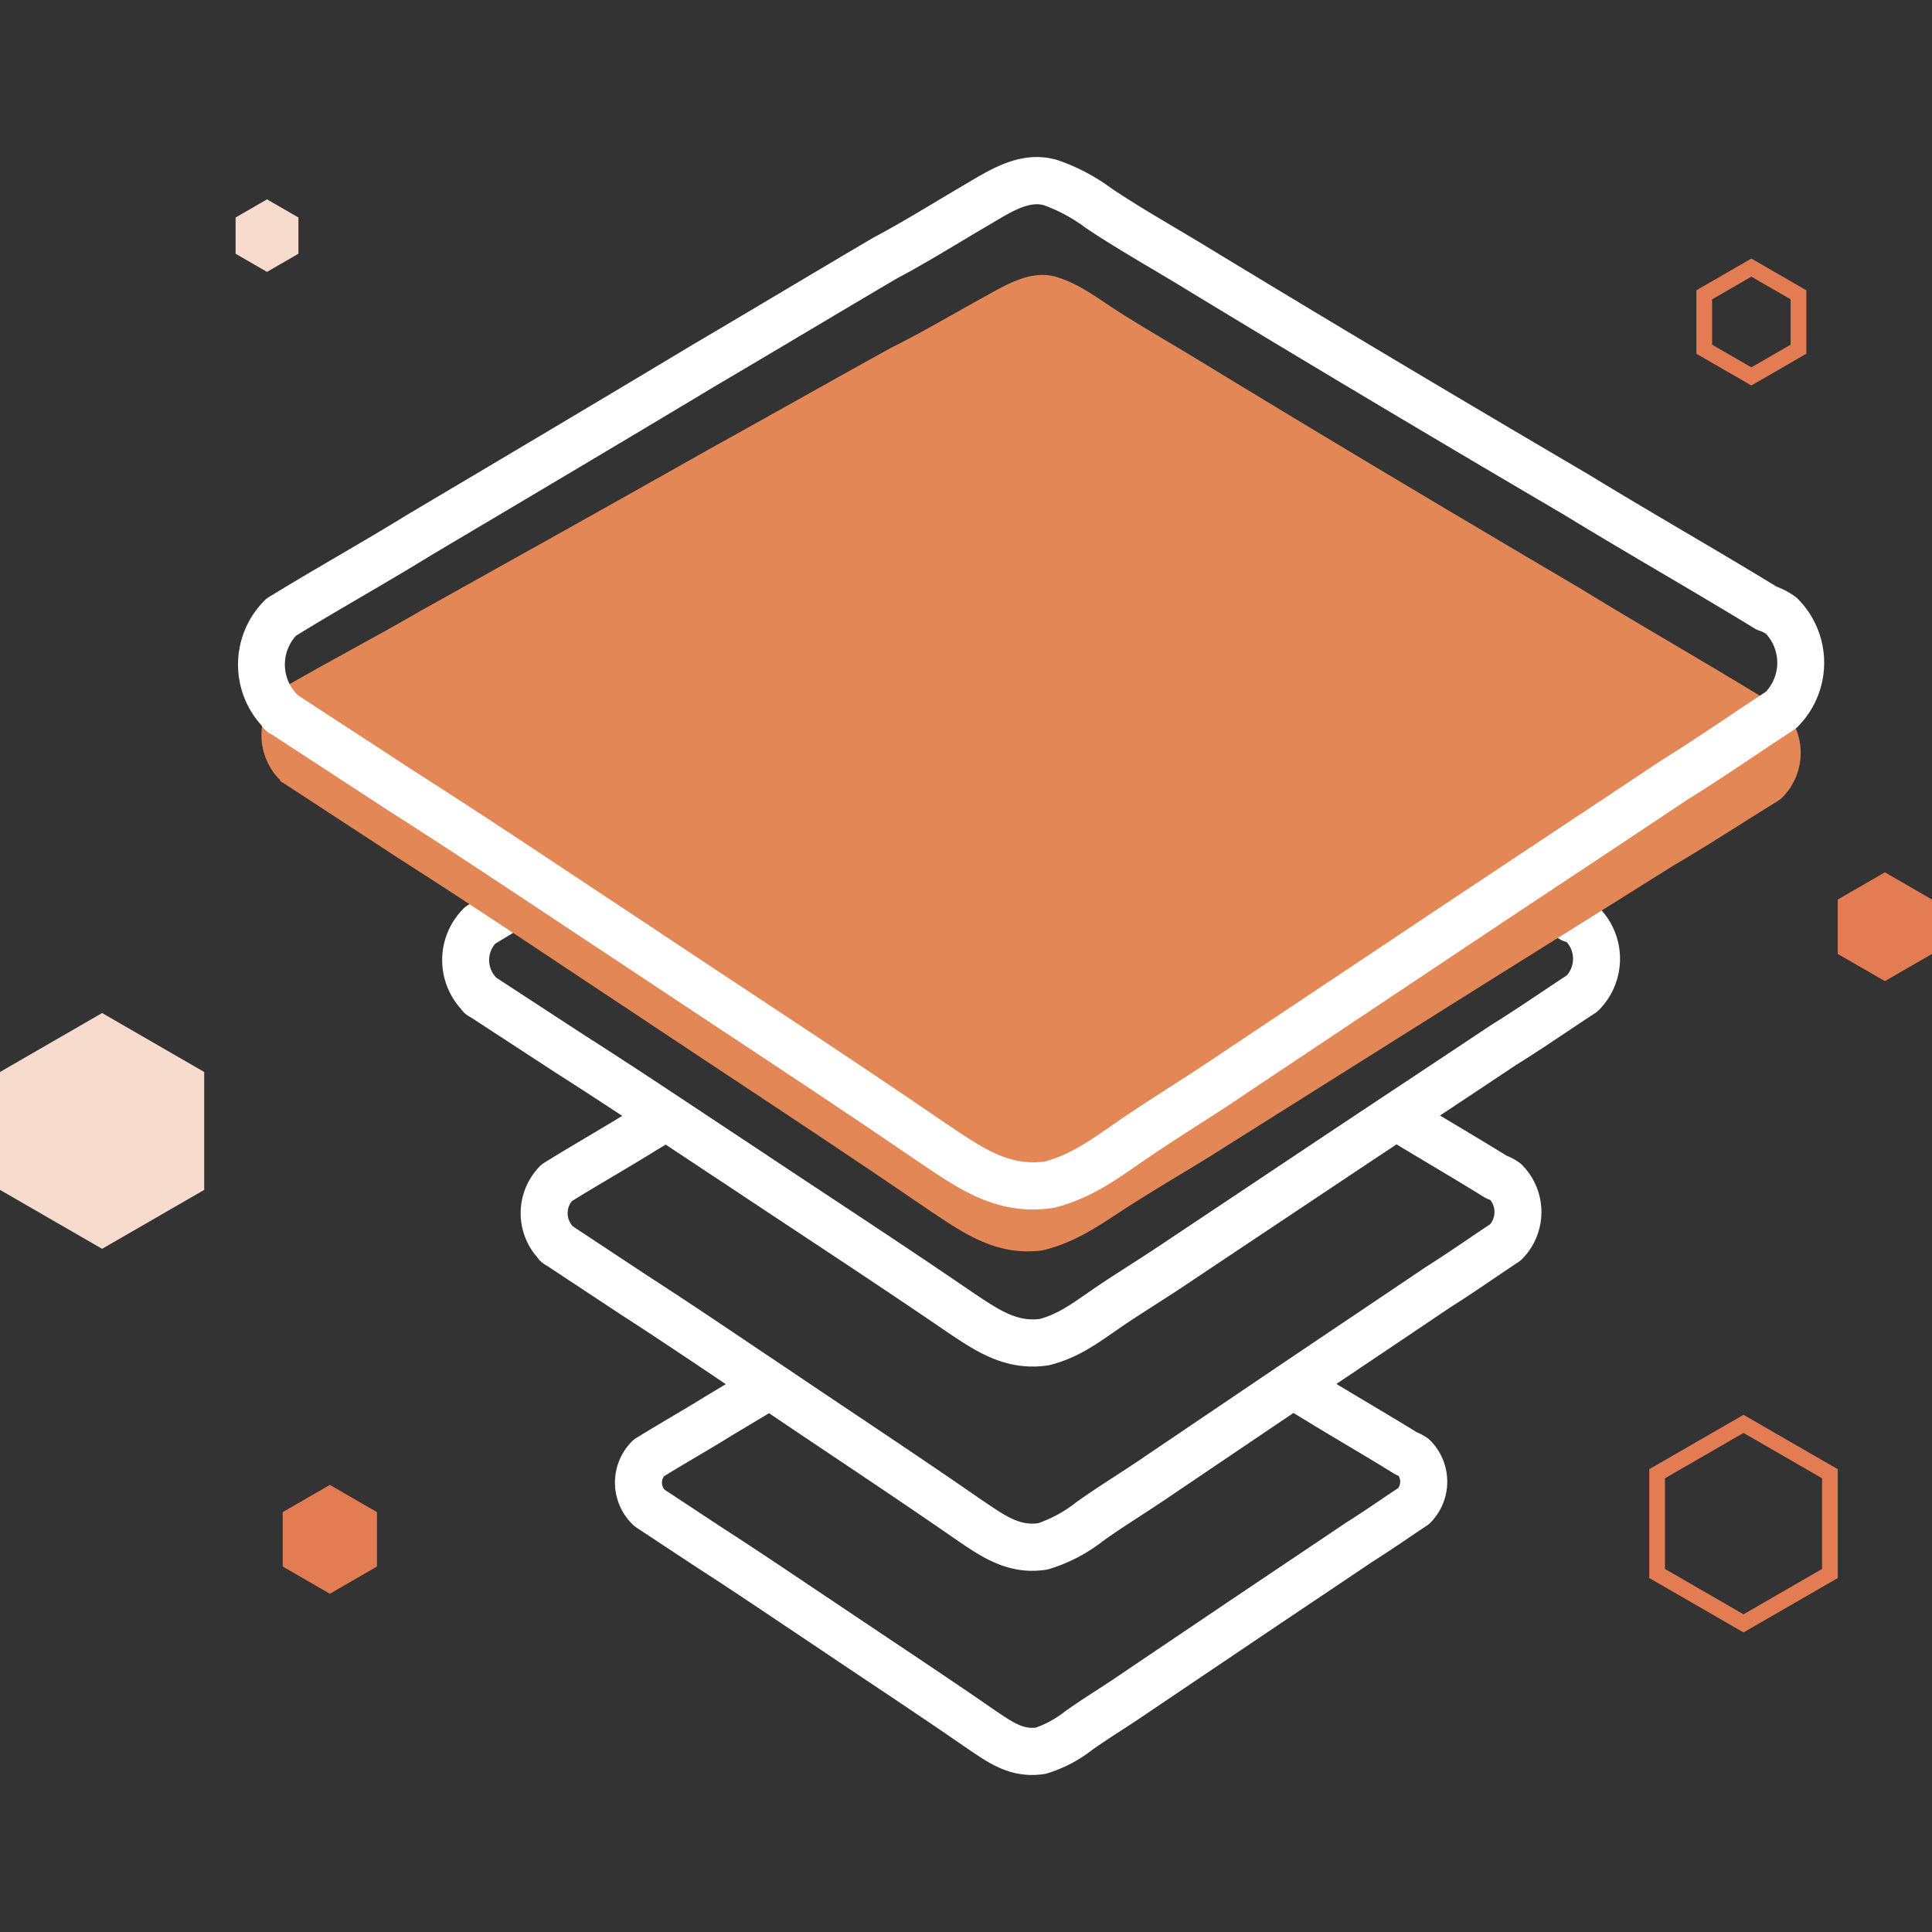
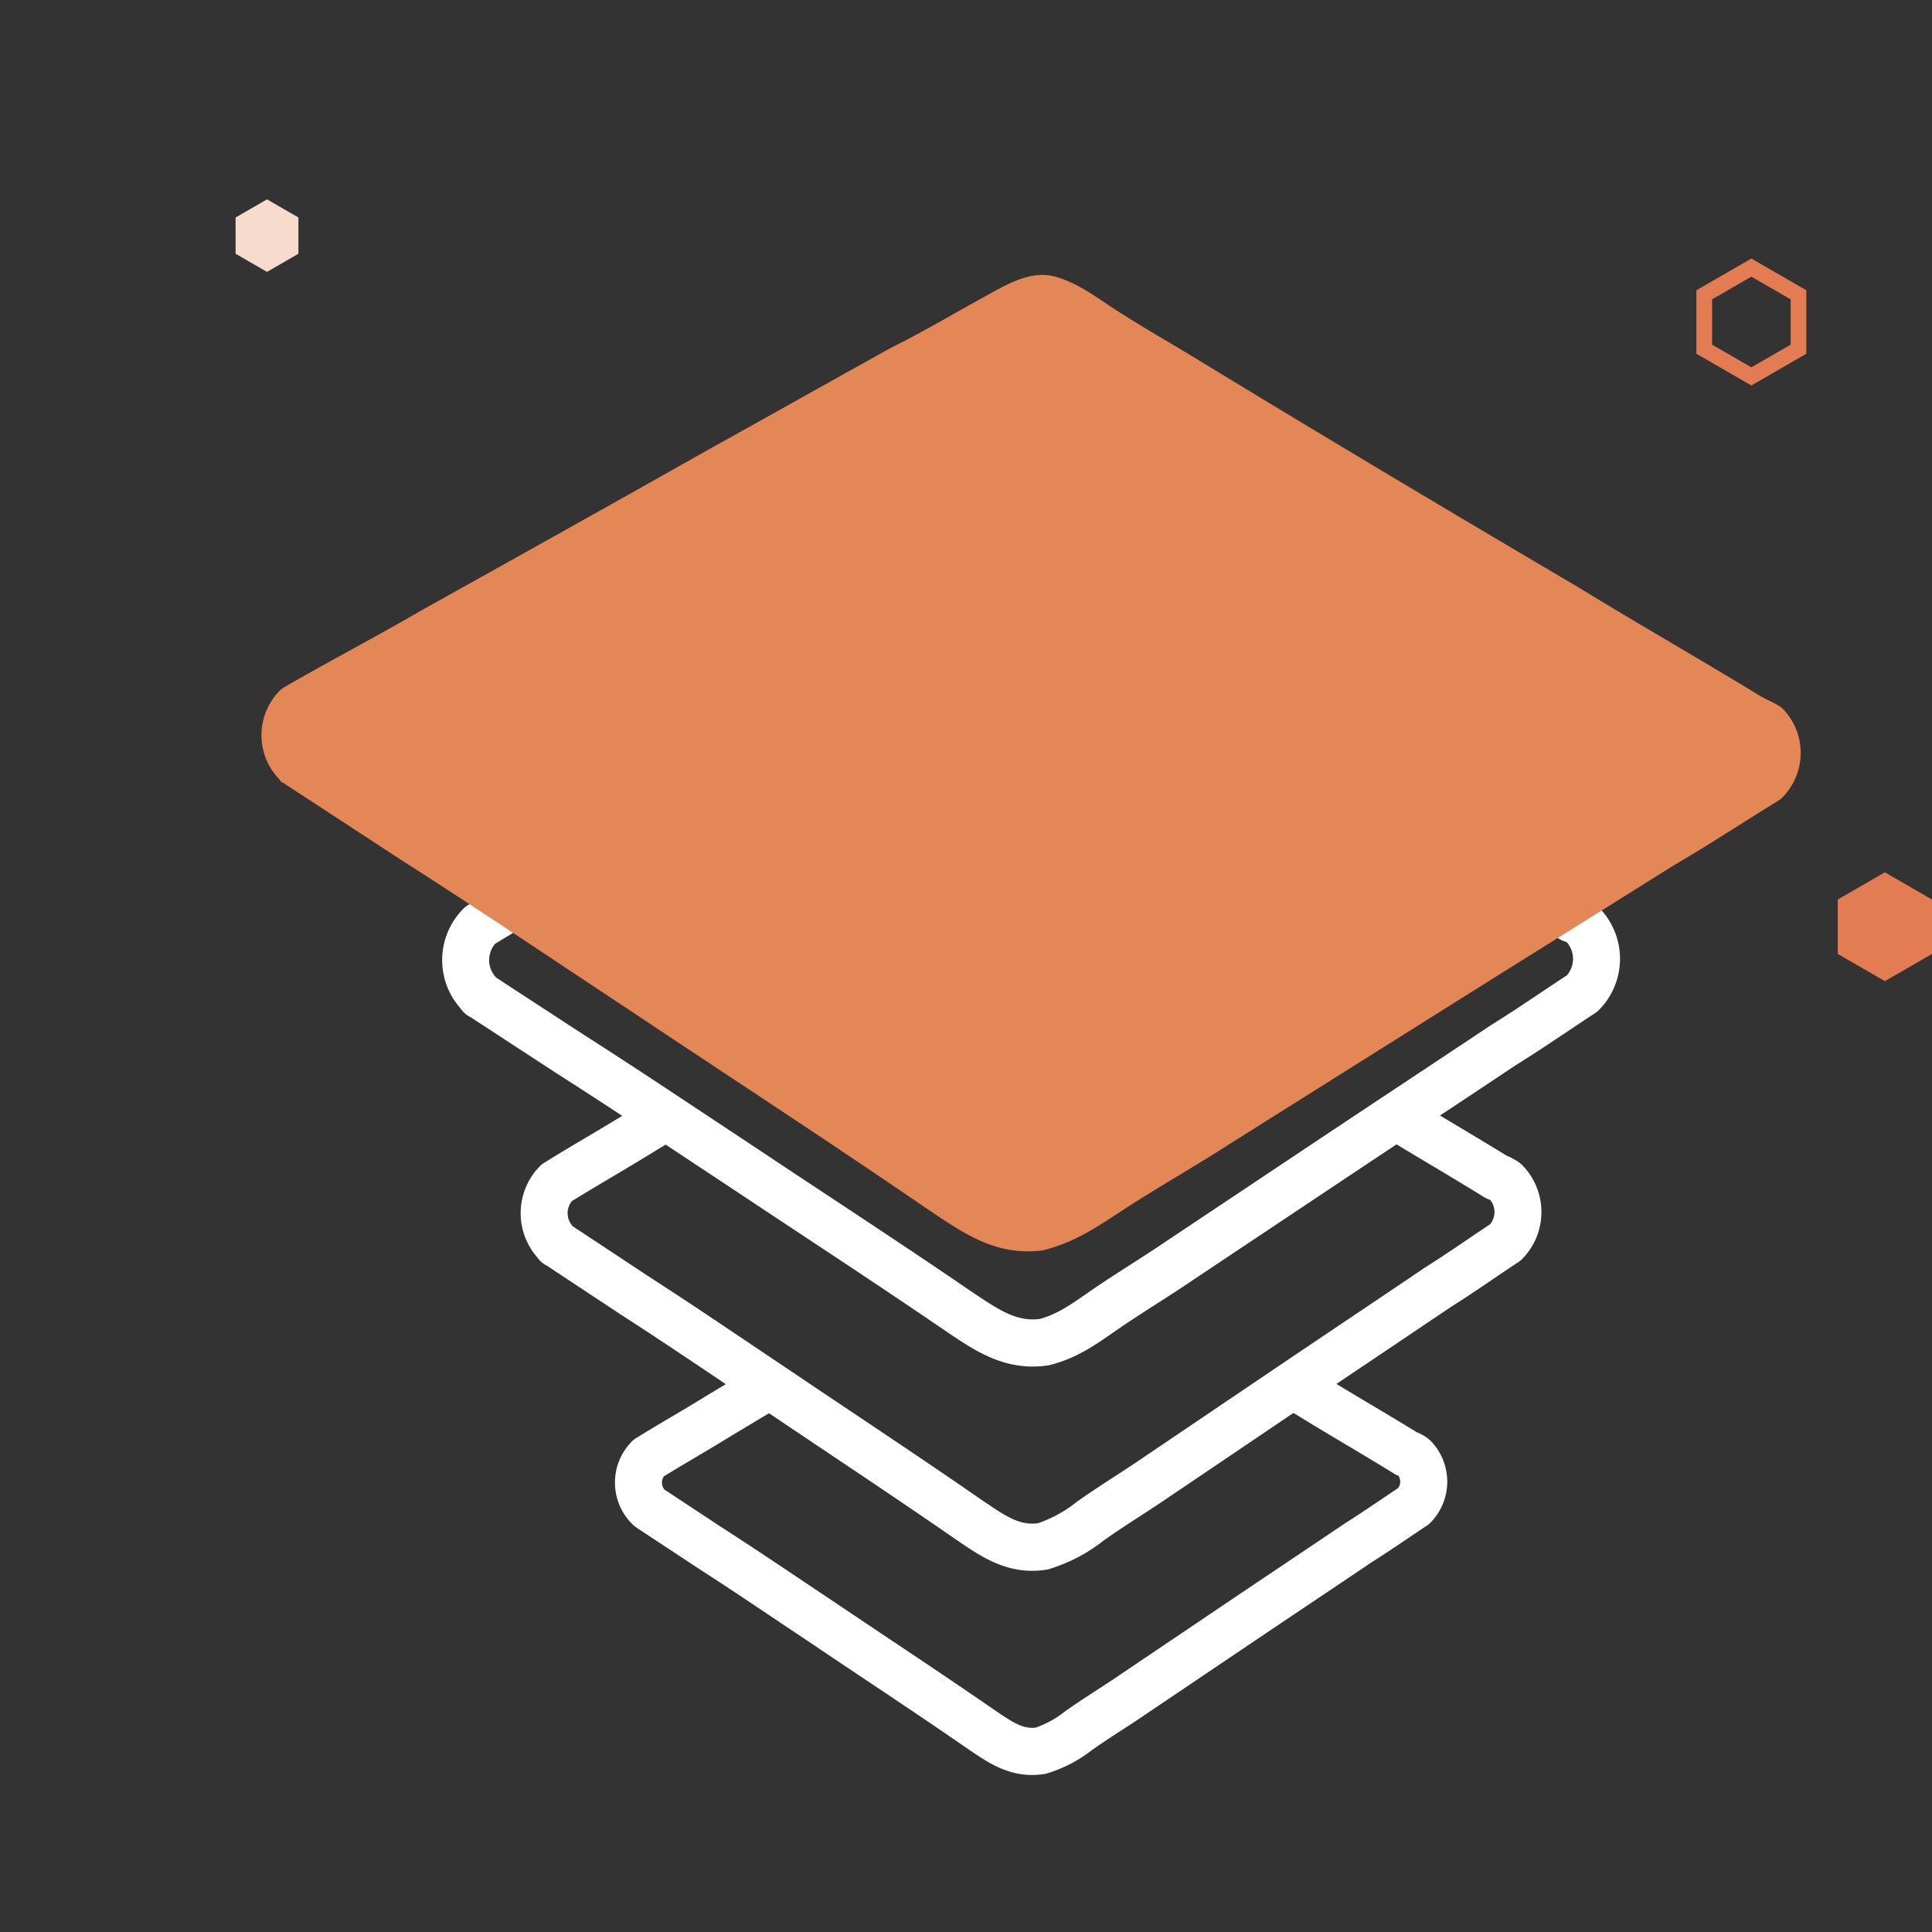
<svg xmlns="http://www.w3.org/2000/svg" id="Layer_1" data-name="Layer 1" width="325" height="325" viewBox="0 0 325 325">
  <rect x="0" y="0" width="325" height="325" fill="#333333" stroke="none" />
  <defs>
    <style>
      .cls-1 {
        fill: #fff;
      }

      .cls-2 {
        fill: #e28755;
      }

      .cls-3 {
        fill: #f7dbcc;
      }

      .cls-4 {
        fill: #e37c53;
      }
    </style>
  </defs>
  <g>
    <path class="cls-1" d="M240.637,242.353a4.073,4.073,0,0,0-.615-.51,9.2,9.2,0,0,0-1.726-.933c-2.6-1.6-5.231-3.168-7.863-4.737-2.716-1.617-5.43-3.235-8.167-4.926l-1.412-.839a23.788,23.788,0,0,1-5.713,5.822c1,.6,2,1.19,3.019,1.8,2.711,1.675,5.461,3.316,8.212,4.954,2.732,1.628,5.464,3.253,8.157,4.92a3.912,3.912,0,0,0,.731.354,1.847,1.847,0,0,1-.066,2.066c-1,.661-2,1.337-3,2.016-1.85,1.25-3.721,2.518-5.758,3.795-3.292,2.219-6.55,4.4-9.8,6.587-3.429,2.3-6.859,4.6-10.326,6.936l-17.613,11.874c-1.393.965-2.825,1.889-4.257,2.82-1.5.969-2.991,1.942-4.46,2.956l-.766.537a17.027,17.027,0,0,1-4.981,2.777c-2.1.23-3.71-.777-6.529-2.687l-.484-.328c-5.7-3.942-11.4-7.753-17.1-11.563-2.874-1.921-5.752-3.844-8.645-5.794l-5.681-3.8c-4.68-3.142-9.327-6.257-14.015-9.272l-9.988-6.587a1.847,1.847,0,0,1-.108-2.246c1.765-1.089,3.559-2.151,5.353-3.211,2.016-1.194,4.032-2.386,5.953-3.583q4.857-2.91,9.724-5.831a23.186,23.186,0,0,1-5.065-6.206q-4.4,2.638-8.794,5.276c-1.929,1.2-3.892,2.362-5.858,3.522-2.016,1.194-4.029,2.386-6.008,3.617a3.917,3.917,0,0,0-.724.579,9.835,9.835,0,0,0,0,13.779v0a4.372,4.372,0,0,0,.792.666l0,.01,10.4,6.862c4.682,3.01,9.287,6.1,13.925,9.211l5.681,3.8q4.328,2.922,8.656,5.8c5.665,3.783,11.327,7.57,17.032,11.517l.507.341c2.851,1.937,6.032,4.09,10.342,4.09a13.97,13.97,0,0,0,2.024-.15,3.4,3.4,0,0,0,.431-.09,23.373,23.373,0,0,0,7.72-4.014l.727-.507c1.392-.964,2.825-1.889,4.257-2.819,1.5-.97,2.993-1.942,4.415-2.925l17.574-11.848c3.461-2.333,6.883-4.629,10.305-6.923,3.263-2.185,6.523-4.376,9.713-6.526,2-1.258,3.95-2.571,5.876-3.871,1.123-.764,2.241-1.52,3.358-2.252a3.932,3.932,0,0,0,.64-.525A9.836,9.836,0,0,0,240.637,242.353Z" />
    <path class="cls-1" d="M256.079,196.005a4.146,4.146,0,0,0-.6-.5,10.065,10.065,0,0,0-2.042-1.1c-3.245-2-6.529-3.963-9.816-5.924q-2.765-1.65-5.535-3.318a24,24,0,0,1-6.048,5.589q3.748,2.282,7.527,4.533c3.39,2.021,6.777,4.045,10.12,6.114a4.046,4.046,0,0,0,.961.431l.051.026a3.26,3.26,0,0,1-.03,4.088c-1.276.845-2.555,1.712-3.841,2.584-2.3,1.559-4.632,3.136-7.143,4.717-4.127,2.79-8.209,5.532-12.291,8.272-4.207,2.83-8.413,5.655-12.667,8.527L192.891,244.8c-1.733,1.2-3.511,2.352-5.289,3.509-1.855,1.2-3.707,2.407-5.523,3.667l-.948.666a21.658,21.658,0,0,1-6.527,3.6c-2.98.38-5.2-1.028-8.825-3.491l-.6-.4c-7.129-4.944-14.361-9.787-21.355-14.47-3.514-2.354-7.028-4.7-10.556-7.089l-6.846-4.592c-5.739-3.86-11.679-7.85-17.571-11.65l-12.5-8.262a3.255,3.255,0,0,1-.156-4.233c2.246-1.393,4.529-2.743,6.812-4.1,2.491-1.48,4.986-2.957,7.377-4.447q3.309-1.988,6.626-3.984a22.469,22.469,0,0,1-6.152-5.556l-4.617,2.776c-2.4,1.492-4.841,2.943-7.282,4.391-2.492,1.477-4.986,2.954-7.433,4.481a4.154,4.154,0,0,0-.724.579,11.269,11.269,0,0,0-.431,15.3,4.234,4.234,0,0,0,1.588,1.392l12.557,8.3c5.868,3.783,11.774,7.752,17.483,11.591l6.849,4.6q5.283,3.571,10.567,7.1c6.967,4.667,14.173,9.491,21.286,14.422l.618.42c3.425,2.325,7.243,4.92,12.337,4.92a15.247,15.247,0,0,0,2.328-.182,4.209,4.209,0,0,0,.43-.09,28.1,28.1,0,0,0,9.272-4.844l.909-.636c1.742-1.208,3.53-2.368,5.316-3.528,1.845-1.2,3.689-2.4,5.449-3.614l21.793-14.723c4.246-2.87,8.448-5.694,12.649-8.516,4.087-2.746,8.178-5.491,12.2-8.21,2.476-1.553,4.886-3.186,7.264-4.8,1.395-.949,2.782-1.887,4.169-2.8a3.99,3.99,0,0,0,.64-.526A11.258,11.258,0,0,0,256.079,196.005Z" />
    <path class="cls-1" d="M173.722,229.879c-5.731,0-10.075-2.915-13.97-5.523l-.727-.488c-8.2-5.607-16.5-11.1-24.533-16.409q-6.226-4.114-12.456-8.257-4.007-2.644-8.006-5.3c-6.616-4.389-13.46-8.931-20.258-13.259l-14.609-9.533a4.227,4.227,0,0,1-1.66-1.44,12.244,12.244,0,0,1,.452-16.811,4,4,0,0,1,.727-.573c2.838-1.747,5.728-3.438,8.619-5.131,2.84-1.662,5.681-3.324,8.468-5.039.019-.011.246-.148.267-.159,11.605-6.88,23.21-13.758,35.031-20.853,3.676-2.161,7.372-4.359,11.072-6.558,3.762-2.238,7.527-4.476,11.237-6.658,2.74-1.453,5.208-2.93,7.819-4.492l4.14-2.452c2.989-1.773,7.081-4.2,11.785-2.727a25.825,25.825,0,0,1,6.846,3.594c.481.322.962.644,1.453.956,2.111,1.358,4.207,2.6,6.373,3.882l2.841,1.691c14.762,8.978,30.523,18.382,48.2,28.756,3.929,2.4,7.853,4.711,11.774,7.02,3.826,2.257,7.652,4.51,11.431,6.814a11.116,11.116,0,0,1,2.3,1.213,4.112,4.112,0,0,1,.605.5,12.235,12.235,0,0,1,0,17.286,3.768,3.768,0,0,1-.64.518c-1.59,1.035-3.176,2.1-4.777,3.168-2.74,1.831-5.575,3.728-8.5,5.538-4.674,3.118-9.406,6.254-14.136,9.393-4.9,3.248-9.79,6.49-14.739,9.793l-25.307,16.876c-2.048,1.4-4.191,2.777-6.331,4.148-2.074,1.332-4.151,2.664-6.175,4.048l-1.057.732c-3.189,2.217-6.2,4.31-10.553,5.451a3.347,3.347,0,0,1-.428.087A16.242,16.242,0,0,1,173.722,229.879Zm-90.231-65.41,14.574,9.512c6.825,4.347,13.7,8.905,20.349,13.317q3.987,2.644,8.006,5.3c4.161,2.774,8.3,5.512,12.445,8.252,8.059,5.326,16.39,10.833,24.6,16.45l.706.473c4.238,2.841,7.06,4.569,10.757,4.1,2.888-.806,5.078-2.325,7.831-4.238l1.1-.761c2.095-1.432,4.238-2.806,6.378-4.18,2.074-1.332,4.151-2.664,6.175-4.048l25.347-16.9c4.955-3.306,9.853-6.553,14.755-9.8,4.724-3.137,9.451-6.268,14.231-9.454,2.93-1.818,5.67-3.652,8.373-5.459,1.491-1,2.973-1.99,4.458-2.96a4.244,4.244,0,0,0,.021-5.538c-.082-.047-.164-.092-.243-.129a4,4,0,0,1-1.012-.439c-3.884-2.373-7.818-4.693-11.755-7.012-3.959-2.334-7.917-4.667-11.822-7.053-17.656-10.357-33.451-19.782-48.229-28.771l-2.78-1.654c-2.257-1.335-4.431-2.627-6.608-4.025-.526-.335-1.057-.692-1.591-1.046a18.887,18.887,0,0,0-4.788-2.611c-1.26-.4-2.949.524-5.388,1.972l-4.119,2.438c-2.587,1.546-5.258,3.145-8.024,4.608-3.544,2.091-7.3,4.321-11.05,6.553-3.71,2.2-7.417,4.408-11.072,6.558-11.8,7.084-23.421,13.973-35.039,20.859-2.991,1.836-5.881,3.527-8.772,5.221-2.685,1.569-5.372,3.141-8.012,4.756A4.238,4.238,0,0,0,83.491,164.469Zm-2.5-.872h0Zm-.011.446h0ZM264.4,158.758h0Zm-.008,0h0Z" />
    <path class="cls-2" d="M299.264,118.747a3.6,3.6,0,0,1,.8.655,10.652,10.652,0,0,1-.182,14.689,4.362,4.362,0,0,1-.859.676c-5.784,3.559-11.578,7.372-17.645,10.913-13.367,8.4-26.433,16.525-39.8,24.927Q224.2,181.53,206.824,192.456c-5.644,3.644-11.578,7-17.225,10.641-4.753,3.083-8.619,5.892-14.234,7.245-7.964,1.035-13.5-3.047-19.629-7.14-16.628-11.391-33.261-22.211-49.894-33.316C93,161.409,80.457,152.936,67.613,144.745q-9.992-6.528-19.978-13.056a1.046,1.046,0,0,0-.264-.124c-.164-.058-.257-.338-.375-.465a10.657,10.657,0,0,1-.032-14.823,4.349,4.349,0,0,1,.97-.745c7.551-4.358,15.37-8.453,22.908-12.823,16.023-8.939,32.046-17.878,48.367-27.1,10.088-5.585,20.475-11.454,30.563-17.04,5.042-2.507,9.79-5.3,14.834-8.1,4.154-2.232,8.611-5.319,13.3-3.823,3.813,1.2,6.725,3.527,9.935,5.575,4.088,2.632,8.175,4.978,12.556,7.615,21.609,13.177,43.22,26.069,65.127,38.963,10.1,6.188,20.472,12.118,30.6,18.285.811.494,1.733.869,2.566,1.324C298.881,118.52,299.074,118.634,299.264,118.747Z" />
-     <path class="cls-1" d="M173.772,203.461c-7.314,0-12.82-3.694-18.168-7.285l-.991-.663c-11.206-7.673-22.573-15.19-33.568-22.459q-8.39-5.549-16.778-11.127-5.51-3.635-11-7.284c-8.981-5.961-18.266-12.129-27.5-18.008L45.814,123.614a4.284,4.284,0,0,1-1.825-1.593,15.237,15.237,0,0,1,.5-20.993,4.02,4.02,0,0,1,.724-.573c3.85-2.37,7.774-4.669,11.7-6.963,3.879-2.269,7.757-4.539,11.562-6.883l.555-.33C84.751,76.952,100.48,67.624,116.5,58c5.031-2.962,10.1-5.977,15.177-8.994s10.168-6.049,15.18-8.995c3.707-1.968,7.084-3.99,10.662-6.13,1.339-.8,2.69-1.609,4.061-2.415.544-.314,1.051-.613,1.564-.919,4.045-2.4,9.082-5.385,14.879-3.575a33.57,33.57,0,0,1,8.946,4.713c.664.444,1.33.891,2.011,1.324,2.886,1.858,5.752,3.557,8.788,5.356l3.784,2.251c20.01,12.179,41.468,24.986,65.621,39.167,5.335,3.26,10.683,6.413,16.028,9.565,5.248,3.091,10.5,6.185,15.674,9.346a13.129,13.129,0,0,1,2.938,1.54,3.964,3.964,0,0,1,.6.494,15.237,15.237,0,0,1,0,21.516,3.908,3.908,0,0,1-.64.521c-2.193,1.427-4.383,2.893-6.589,4.37-3.7,2.473-7.52,5.031-11.444,7.462q-9.687,6.468-19.453,12.934c-6.605,4.381-13.208,8.762-19.883,13.216l-34.45,22.983c-2.79,1.91-5.691,3.773-8.6,5.636-2.835,1.82-5.673,3.641-8.436,5.535l-1.454,1c-4.235,2.943-8.23,5.723-13.911,7.216a3.416,3.416,0,0,1-.428.087A23.343,23.343,0,0,1,173.772,203.461ZM50.092,116.937l19.971,13.032c9.261,5.9,18.58,12.083,27.59,18.065q5.474,3.635,10.995,7.285,8.4,5.6,16.77,11.119c11.019,7.287,22.415,14.82,33.634,22.507l.97.647c5.485,3.683,9.839,6.584,15.724,5.8,4.212-1.154,7.3-3.3,11.19-6l1.49-1.033c2.835-1.939,5.739-3.8,8.643-5.668,2.835-1.82,5.673-3.641,8.437-5.535L240,154.148c6.683-4.46,13.291-8.843,19.9-13.229,6.489-4.307,12.981-8.614,19.548-12.993,3.915-2.43,7.681-4.949,11.319-7.382,2.106-1.411,4.2-2.809,6.291-4.175a7.2,7.2,0,0,0,.016-9.752c-.3-.18-.594-.333-.771-.418a4.041,4.041,0,0,1-1.118-.465c-5.29-3.237-10.651-6.394-16.018-9.557S268.4,89.83,263.086,86.583C238.96,72.418,217.465,59.589,197.439,47.4l-3.726-2.216c-3.1-1.837-6.027-3.573-9.018-5.5-.716-.454-1.435-.935-2.148-1.414a27.067,27.067,0,0,0-6.883-3.728c-2.439-.761-5.377.975-8.479,2.819-.55.328-1.094.65-1.633.96-1.313.771-2.648,1.569-3.969,2.362-3.506,2.1-7.131,4.267-10.865,6.243-4.843,2.857-9.919,5.874-14.992,8.889s-10.168,6.048-15.18,8.994c-16,9.61-31.742,18.946-47.482,28.278l-.5.3c-3.8,2.341-7.728,4.64-11.657,6.941-3.726,2.18-7.449,4.36-11.108,6.606a7.207,7.207,0,0,0,.288,10Zm-2.5-.869Z" />
-     <path class="cls-3" d="M17.175,170.412l17.175,9.916v19.833l-17.175,9.916L0,200.161V180.328Z" />
    <path class="cls-3" d="M44.919,45.737,50.2,42.686v-6.1l-5.284-3.051-5.285,3.051v6.1Z" />
    <path class="cls-4" d="M317.073,146.742,325,151.318v9.154l-7.927,4.576-7.927-4.576v-9.154Z" />
-     <path class="cls-4" d="M55.488,249.79l7.927,4.577v9.153L55.488,268.1l-7.927-4.577v-9.153Z" />
-     <path class="cls-4" d="M293.293,274.606l-15.854-9.149V247.146L293.293,238l15.853,9.149v18.311Zm-13.212-10.677,13.212,7.628,13.211-7.628V248.674l-13.211-7.628-13.212,7.628Z" />
    <path class="cls-4" d="M294.613,64.845l-9.247-5.34V48.83l9.247-5.338,9.249,5.338V59.505Zm-6.605-6.865,6.605,3.814,6.607-3.814V50.354l-6.607-3.813-6.605,3.813Z" />
  </g>
</svg>